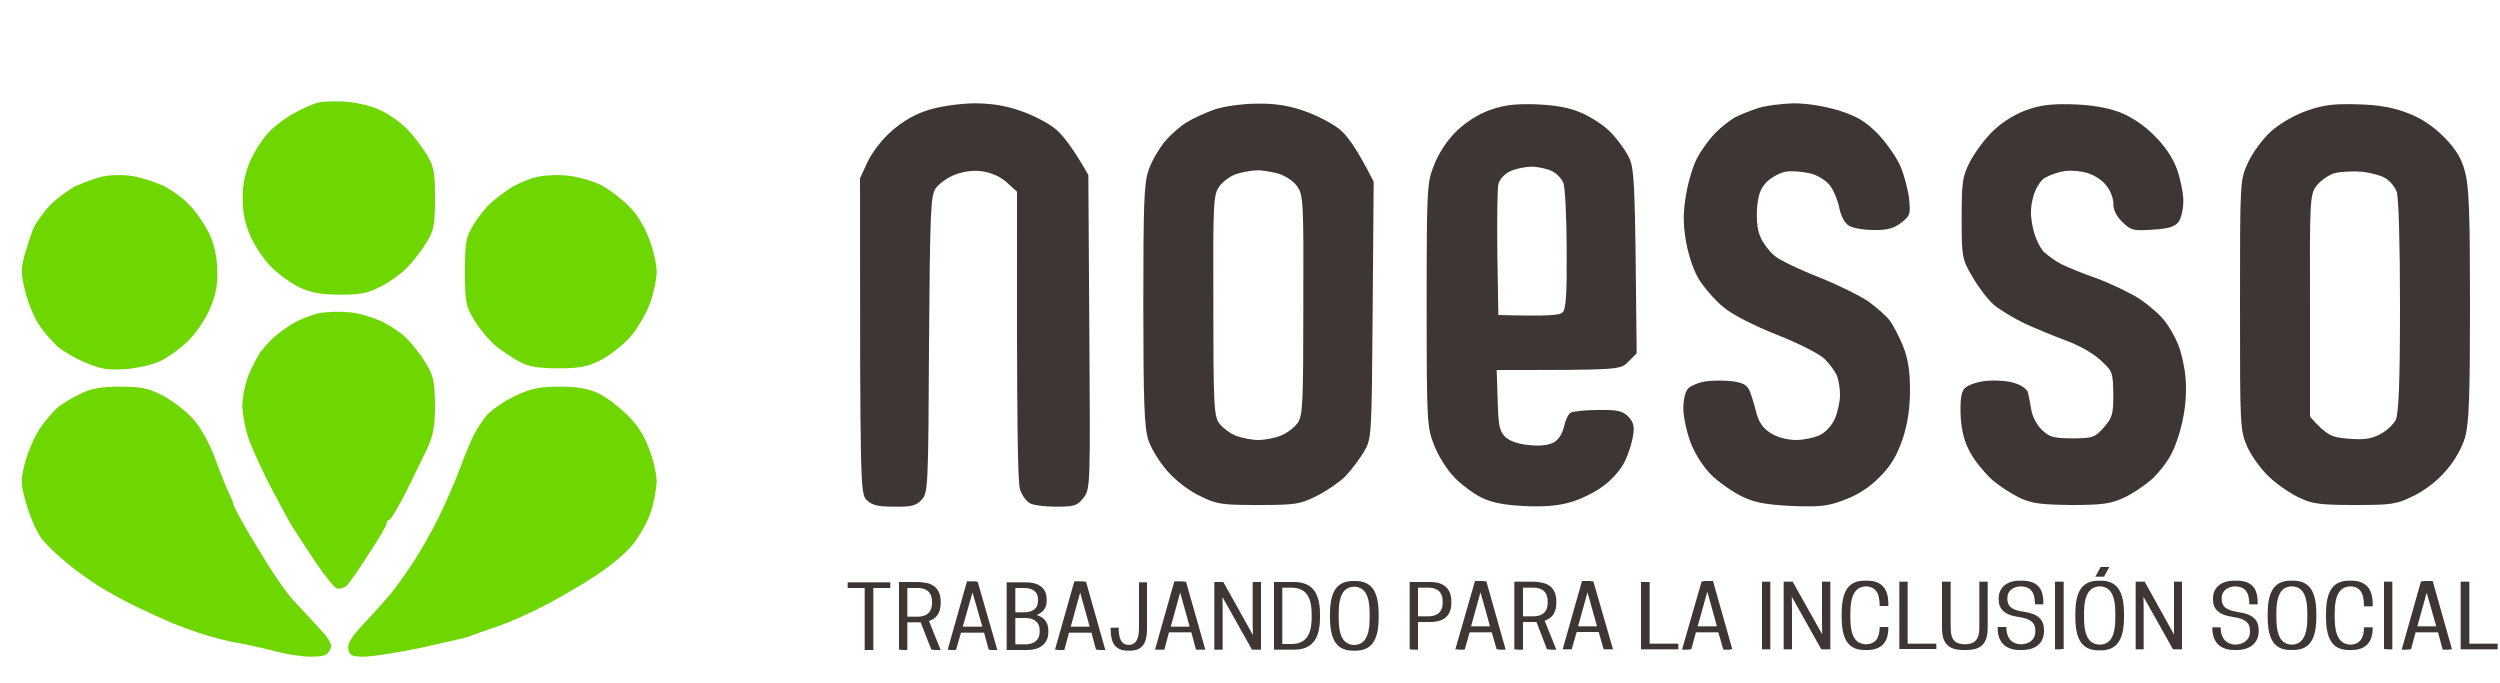
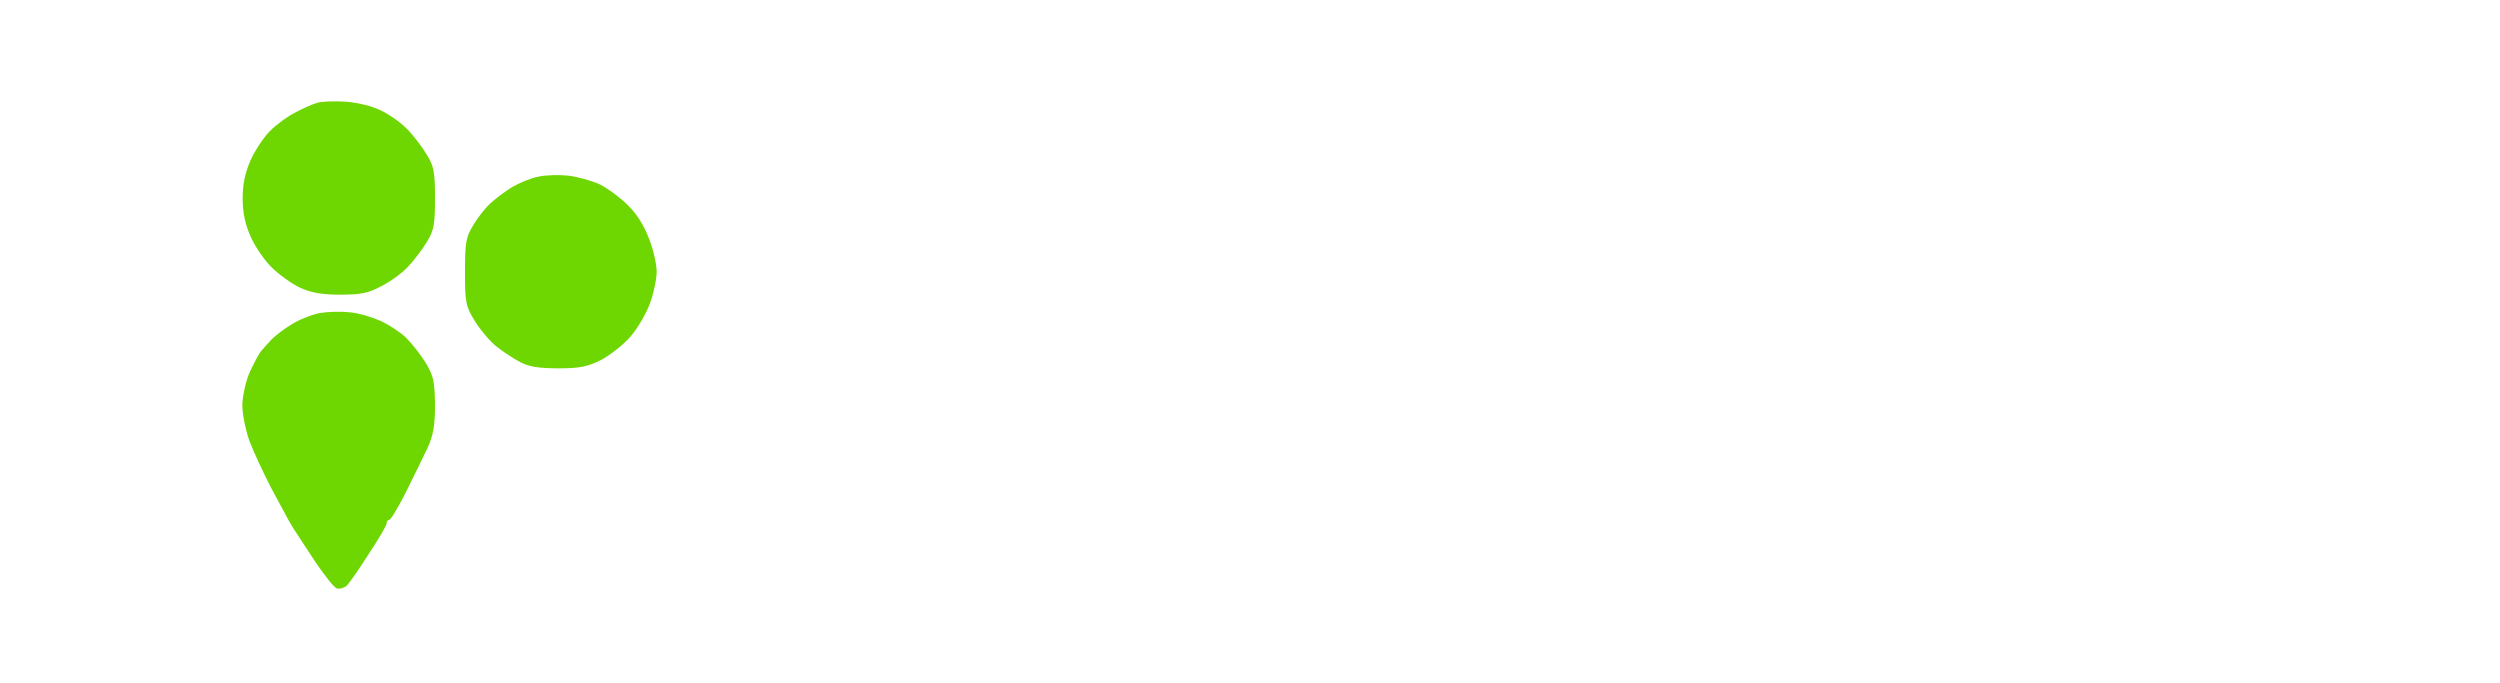
<svg xmlns="http://www.w3.org/2000/svg" version="1.2" viewBox="0 0 750 205" width="750" height="205">
  <title>Llogo-noesso</title>
  <style>
		.s0 { fill: #6ed600 } 
		.s1 { fill: #3e3632 } 
	</style>
  <g id="Background">
-     <path id="Path 0" class="s0" d="m31 52.9c-1.9 0.4-5.5 1.7-8 2.8-2.5 1.2-6.2 4-8.3 6.2-2 2.3-4.2 5.3-4.8 6.9-0.6 1.5-1.7 5-2.5 7.7-1.2 4.3-1.1 5.8 0.2 11 0.8 3.3 2.6 7.7 4 9.8 1.3 2 3.8 4.9 5.5 6.5 1.7 1.5 5.6 3.8 8.8 5.1 4.6 1.9 6.7 2.2 12.1 1.8 3.6-0.3 8.3-1.4 10.5-2.6 2.2-1.1 5.8-3.7 7.9-5.8 2.2-2.1 5.1-6.3 6.4-9.3 1.8-4 2.5-7.2 2.4-11.5 0-3.7-0.8-7.8-2.1-10.7-1.2-2.7-3.8-6.7-5.9-8.9-2-2.3-6-5.2-8.7-6.4-2.8-1.2-7-2.5-9.5-2.8-2.5-0.3-6.1-0.2-8 0.2zm-7 65.3c-2.5 1.2-5.6 3.1-6.9 4.2-1.3 1.2-3.6 3.9-5.1 6.1-1.5 2.2-3.5 6.7-4.4 10-1.5 5.7-1.5 6.4 0.4 13 1.1 3.9 3.2 8.5 4.8 10.5 1.6 1.9 5.2 5.3 8 7.5 2.7 2.2 7 5.2 9.4 6.7 2.3 1.4 7 4 10.3 5.6 3.3 1.6 7.6 3.6 9.5 4.4 1.9 0.9 6.2 2.5 9.5 3.6 3.3 1.1 8.7 2.6 12 3.1 3.3 0.6 8.5 1.8 11.5 2.6 3 0.8 7.6 1.5 10.2 1.5 3.8 0 5-0.4 5.8-2 0.8-1.7 0.2-2.9-4.3-7.7-2.8-3.1-5.9-6.3-6.7-7.2-0.8-0.9-2.4-2.9-3.5-4.5-1.1-1.6-2.7-3.9-3.5-5.2-0.8-1.2-3.6-5.9-6.3-10.3-2.6-4.5-4.7-8.4-4.7-8.9 0-0.4-0.6-1.8-1.3-3.2-0.7-1.4-2.5-5.9-4-10-1.6-4.5-4.2-9.3-6.5-12-2.1-2.5-6.3-5.7-9.3-7.3-4.5-2.3-6.7-2.7-12.9-2.7-5.6 0-8.6 0.5-12 2.2zm130.5 0.6c-3.3 1.6-7.1 4.2-8.5 5.8-1.4 1.7-3.2 4.5-4.1 6.4-0.9 1.9-2.7 6.2-3.9 9.5-1.2 3.3-4 9.8-6.3 14.5-2.3 4.7-6 11.2-8.2 14.4-2.2 3.3-5.1 7.3-6.5 9-1.4 1.6-4.8 5.5-7.7 8.5-3.9 4.2-5.1 6.2-4.8 7.8 0.4 2 1.1 2.3 4.7 2.3 2.4 0 9.9-1.2 16.8-2.6 6.9-1.5 13.4-3 14.5-3.4 1.1-0.4 4.9-1.8 8.5-3 3.6-1.2 10.1-4.1 14.5-6.4 4.4-2.3 11.3-6.3 15.2-8.9 4-2.6 9-6.7 11-9.2 2.1-2.6 4.6-6.9 5.5-9.8 1-2.9 1.7-7 1.8-9.2 0-2.2-1-6.7-2.3-9.9-1.4-4-3.7-7.4-6.7-10.3-2.5-2.4-6.3-5.3-8.5-6.3-2.9-1.4-6.2-2-11.5-2-6.2 0-8.6 0.5-13.5 2.8z" />
-     <path id="Path 1" fill-rule="evenodd" class="s1" d="m292 31c5.3 0 9.4 0.6 14 2.2 3.6 1.2 8.3 3.6 10.4 5.3 2.1 1.6 5.3 5.5 10.1 14l0.3 47c0.3 46.1 0.3 47.1-1.7 49.8-1.9 2.4-2.7 2.7-8.1 2.7-3.3 0-6.9-0.4-8-1-1.1-0.6-2.5-2.5-3-4.2-0.7-2.1-1-19.5-0.9-89.3l-3.1-2.8c-1.8-1.7-4.6-2.9-7.3-3.3-2.7-0.4-5.6 0-8.2 1-2.2 0.8-4.8 2.7-5.8 4.1-1.5 2.3-1.7 6.5-2 46.9-0.2 42.8-0.3 44.5-2.2 46.5-1.6 1.8-3.1 2.2-8.3 2.1-4.8 0-6.6-0.4-8.2-2-1.9-1.9-2-3.3-2-96.5l2.3-5c1.4-2.9 4.4-6.8 7.3-9.3 3.2-2.8 7-5 10.9-6.2 3.5-1.1 9.1-1.9 13.5-2zm85 0.1c5.3-0.1 9.4 0.5 14 2.1 3.6 1.2 8.3 3.6 10.5 5.3 2.5 1.9 5.2 5.4 10.6 16l-0.3 38.5c-0.3 38.3-0.3 38.5-2.6 42.5-1.3 2.2-3.8 5.5-5.5 7.3-1.8 1.8-5.7 4.5-8.7 6-5 2.5-6.5 2.7-17.5 2.7-10.9 0-12.5-0.2-17.5-2.7-3.2-1.5-7.3-4.6-9.8-7.5-2.3-2.6-4.9-6.8-5.7-9.3-1.2-3.6-1.5-11.4-1.5-40.5 0-30.4 0.2-36.7 1.6-40.5 0.8-2.5 3-6.2 4.7-8.4 1.8-2.1 4.8-4.8 6.7-5.9 1.9-1.2 5.7-2.9 8.5-3.9 2.8-0.9 8.3-1.7 12.5-1.7zm-11.1 24.7c-1.9 2.6-2 4.3-1.9 35.7 0 29.9 0.2 33.2 1.7 35.4 1 1.4 3.3 3.1 5 3.8 1.8 0.7 4.9 1.3 6.8 1.3 1.9 0 5-0.6 6.7-1.3 1.8-0.7 4.1-2.4 5.1-3.8 1.5-2.2 1.7-5.5 1.7-35.4 0.1-31.6 0-33.1-2-35.8-1.1-1.5-3.6-3.1-5.8-3.7-2-0.5-4.8-1-6.2-0.9-1.4 0-4 0.5-5.8 1-1.8 0.5-4.2 2.2-5.3 3.7zm95.1-24.5c6.1 0.3 9.9 1 13.5 2.6 2.8 1.2 6.5 3.6 8.3 5.4 1.9 1.8 4.3 5 5.5 7.2 2.1 3.8 2.2 5.5 2.7 59.5l-2.5 2.5c-2.4 2.5-2.5 2.5-39.5 2.5l0.3 9c0.2 7.4 0.5 9.3 2.2 11 1.3 1.3 3.9 2.2 7 2.5 3.2 0.4 5.9 0.1 7.5-0.7 1.5-0.8 2.7-2.6 3.2-4.8 0.4-1.9 1.3-3.8 2-4.2 0.7-0.4 4.4-0.8 8.3-0.8 5.8-0.1 7.3 0.3 9 2 1.6 1.7 1.9 3 1.4 5.8-0.3 2-1.4 5.5-2.5 7.7-1 2.2-3.9 5.5-6.4 7.3-2.5 1.9-7 4.1-10 4.9-3.8 1.1-8.2 1.4-14 1.1-6.1-0.3-9.7-1.1-12.7-2.6-2.4-1.2-6-3.9-8-6-2.1-2.1-4.8-6.4-6-9.5-2.2-5.5-2.3-6.7-2.3-42.2 0-35.5 0.1-36.7 2.3-42.2 1.4-3.5 3.9-7.3 6.7-10 2.8-2.7 6.6-5.1 10-6.3 4.2-1.5 7.5-1.9 14-1.7zm-11.5 24c-0.3 1.2-0.4 10.5-0.3 20.7l0.3 18.5c15.1 0.4 18.4 0.1 19.3-0.8 1-0.9 1.3-5.7 1.2-18.9 0-9.8-0.5-18.8-1-20-0.6-1.3-2.1-2.9-3.5-3.5-1.4-0.7-4.2-1.3-6.2-1.3-2.1 0.1-5 0.7-6.5 1.5-1.6 0.8-3 2.5-3.3 3.8zm88.5-24.3c4.1 0 9.1 0.8 13.5 2.1 5.6 1.8 7.9 3.1 11.8 7 2.6 2.7 5.6 7 6.8 9.7 1.1 2.6 2.3 7 2.6 9.7 0.5 4.6 0.4 5.2-2.3 7.3-2.2 1.7-4.2 2.3-8.4 2.2-3 0-6.4-0.6-7.5-1.4-1.1-0.7-2.3-3-2.7-5.2-0.4-2.1-1.6-5.1-2.7-6.6-1.3-1.7-3.7-3.2-6.1-3.8-2.2-0.5-5.5-0.8-7.2-0.5-1.8 0.3-4.4 1.7-5.8 3.1-1.9 2-2.6 3.9-2.9 8.2q-0.3 5.7 1.2 8.7c0.8 1.7 2.6 4 3.9 5.1 1.2 1.2 7.2 4.1 13.3 6.5 6 2.4 12.8 5.8 15.1 7.4 2.3 1.7 5.1 4.1 6.2 5.5 1.1 1.4 2.9 4.9 4.1 7.8 1.5 3.8 2.1 7.4 2.1 13.2 0 5.6-0.7 10-2.2 14.7-1.7 4.9-3.5 8-6.8 11.3-3 3.1-6.5 5.4-10.5 6.9-5.2 2-7.3 2.2-16 1.9-7.8-0.4-11.1-1-15-2.9-2.7-1.3-6.8-4.2-9.1-6.4-2.4-2.4-4.9-6.3-6.2-9.7-1.2-3.2-2.2-7.8-2.2-10.3 0-2.7 0.6-5.1 1.5-6 0.8-0.8 3.2-1.8 5.3-2.1 2-0.3 5.6-0.3 8 0 3.1 0.4 4.4 1.2 5.1 2.9 0.5 1.2 1.4 4.1 2 6.5 0.8 3 2 4.7 4.4 6.2 1.9 1.2 5 2 7.5 2 2.3 0 5.6-0.7 7.2-1.5 1.7-0.8 3.7-3 4.5-5 0.8-1.9 1.5-5.1 1.5-7 0-1.9-0.4-4.5-0.9-5.7-0.5-1.3-2.2-3.6-3.7-5.1-1.7-1.6-7.8-4.7-14.4-7.3-7-2.8-13.3-6-15.9-8.2-2.5-2-5.7-5.7-7.3-8.2-1.7-2.7-3.2-7.2-4-11.5-0.9-5.3-0.9-8.7 0-14 0.6-3.8 2.1-8.8 3.3-11 1.1-2.2 3.5-5.5 5.2-7.3 1.8-1.9 4.6-4.1 6.2-5 1.6-0.8 4.8-2.1 7-2.8 2.2-0.7 6.9-1.3 10.5-1.4zm84 0.3c5.6 0.2 10.3 1 14 2.4 3.5 1.4 7.3 3.9 10.3 7 3.1 3 5.6 6.7 6.8 10.1 1 2.8 1.9 7.1 1.9 9.5 0 2.3-0.6 5.1-1.4 6.2-1.1 1.5-2.9 2.1-7.8 2.4-5.8 0.4-6.5 0.2-9-2.2-1.8-1.7-2.8-3.7-2.8-5.4 0.1-1.6-0.8-4-2-5.5-1.1-1.6-3.7-3.3-5.8-3.9-2-0.6-5.3-0.9-7.2-0.5-1.9 0.3-4.5 1.3-5.8 2.1-1.2 0.9-2.7 3.3-3.3 5.8-0.8 3-0.8 5.6 0 9.2 0.6 2.8 2.1 5.9 3.3 7.1 1.3 1.2 3.7 2.9 5.3 3.7 1.6 0.8 6.4 2.8 10.5 4.2 4.1 1.5 9.9 4.3 12.8 6.1 2.8 1.9 6.3 4.9 7.6 6.7 1.4 1.7 3.2 4.9 4 7 0.9 2 1.9 6.3 2.2 9.5 0.4 3.3 0.2 8.4-0.6 12.2-0.6 3.6-2.2 8.5-3.5 11-1.2 2.5-4 6-6.1 7.9-2.2 1.9-5.9 4.4-8.4 5.5-3.7 1.7-6.4 2.1-15.5 2.1-8.9-0.1-11.8-0.4-15.5-2.1-2.5-1.2-6.2-3.6-8.4-5.5-2.1-1.9-5-5.4-6.4-7.9-1.8-3.2-2.7-6.4-3-11-0.2-4.4 0.1-7.1 1-8.3 0.8-1 3.3-2 6.3-2.4 2.8-0.3 6.7-0.1 8.8 0.6 2.1 0.6 3.9 1.9 4.1 2.9 0.2 0.9 0.7 3.3 1 5.2 0.3 1.9 1.7 4.6 3.2 6 2.2 2.1 3.5 2.5 9.1 2.5 6 0 6.7-0.2 9.4-3.2 2.6-3 2.9-4 2.9-10-0.1-6.6-0.2-6.9-3.9-10.3-2.1-2-6.6-4.5-10.2-5.8-3.5-1.3-9.1-3.6-12.4-5.1-3.3-1.6-7.5-4.1-9.4-5.7-1.8-1.6-4.7-5.4-6.4-8.4-3.1-5.3-3.2-5.9-3.2-17.5 0-10.8 0.2-12.5 2.5-17 1.4-2.7 4.5-6.9 7-9.3 2.8-2.7 6.6-5 10-6.2 4.1-1.5 7.6-1.9 14-1.7zm85.5 0c6.5 0.2 10.7 1 15 2.7 4 1.5 7.6 4 10.8 7.2 3.5 3.6 5.1 6.2 6.2 10.3 1.2 4.4 1.5 12.4 1.5 40 0 27.7-0.3 35.5-1.5 39.8-1 3.2-3.1 7-5.8 10-2.4 2.9-6.5 6-9.7 7.5-5 2.5-6.6 2.7-17.5 2.7-10 0-12.8-0.3-16.5-2.1-2.5-1.1-6.5-3.8-8.9-6-2.5-2.2-5.4-6.2-6.8-9.1-2.3-5.3-2.3-5.6-2.3-42.8 0-37.5 0-37.5 2.4-42.7 1.3-2.9 4.4-7.1 6.8-9.3 2.7-2.4 6.9-4.9 10.9-6.3 5.2-1.8 8.1-2.1 15.4-1.9zm-12.6 24.5c-1.9 2.6-2 4.3-1.9 36v33.2c5.1 5.7 6.4 6.2 11.5 6.6 4.6 0.4 6.8 0.1 9.5-1.3 1.9-1 4-2.9 4.7-4.3 0.9-1.8 1.3-10.9 1.3-34.2 0-18.9-0.4-32.8-1-34.3-0.5-1.4-2-3.2-3.3-4-1.2-0.8-4.5-1.7-7.2-2-2.8-0.2-6.5 0-8.3 0.5-1.8 0.6-4.2 2.3-5.3 3.8z" />
-     <path id="TRABAJANDO PARA LA INCLUSIÓN SOC" class="s1" d="m262 176.4h5.1v-1.7h-12.2v1.7h5.2v18.6h1.9zm-0.7 0h5.1v-1.7h-12.1v1.7h5.1v18.6h1.9zm10.9 10.3h3.8c0.3 0 0.6 0 0.9 0l3.2 8.3h2.1l-3.5-8.7c1.9-0.6 3.5-2.1 3.5-5.3v-0.5c0-4.7-3.3-5.8-6.2-5.8h-5.6v20.3h1.8zm0-1.7v-8.7h3.8c1.8 0 4.3 0.7 4.3 4.2v0.4c0 3.4-2.5 4.1-4.3 4.1zm-0.7 1.7h3.8c0.3 0 0.6 0 0.9 0l3.2 8.2h2.1l-3.5-8.6c1.9-0.6 3.5-2.1 3.5-5.4v-0.5c0-4.7-3.3-5.8-6.2-5.8h-5.6v20.3h1.8zm0-1.7v-8.6h3.8c1.8 0 4.3 0.6 4.3 4.1v0.4c0 3.5-2.5 4.1-4.3 4.1zm19.2-10.5l-5.9 20.5h2l1.5-5.2h7.4l1.5 5.2h2l-5.9-20.5zm1.4 2l3.2 11.6h-6.5zm-2-2.1l-5.8 20.5h2l1.5-5.2h7.4l1.4 5.2h2.1l-5.9-20.5zm1.3 2.1l3.3 11.5h-6.5zm11.3-1.8v20.3h5.5c3.4 0 6.3-1.6 6.3-5.4v-0.5c0-2.6-1.5-4-3.5-4.6 1.7-0.7 3-1.9 3-4.2v-0.5c0-3.7-2.8-5.1-6.2-5.1zm5.7 10.7c2.3 0 4.2 1.1 4.2 3.7v0.4c0 2.7-1.9 3.8-4.2 3.8h-3.8v-7.9zm-0.5-9c2.3 0 4.2 0.9 4.2 3.4v0.4c0 2.6-1.9 3.5-4.2 3.5h-3.3v-7.3zm-5.9-1.7v20.3h5.5c3.4 0 6.3-1.6 6.3-5.4v-0.5c0-2.6-1.5-4-3.5-4.6 1.7-0.7 3-1.9 3-4.2v-0.5c0-3.7-2.8-5.1-6.2-5.1zm5.7 10.7c2.3 0 4.2 1.1 4.2 3.7v0.4c0 2.7-1.9 3.8-4.2 3.8h-3.8v-7.9zm-0.5-9c2.3 0 4.2 0.9 4.2 3.4v0.4c0 2.6-1.9 3.5-4.2 3.5h-3.3v-7.3zm15.9-1.9l-5.9 20.5h2.1l1.4-5.2h7.4l1.5 5.2h2l-5.8-20.5zm1.3 2l3.2 11.6h-6.4zm-2.1-2.1l-5.8 20.5h2l1.5-5.2h7.4l1.4 5.2h2.1l-5.9-20.5zm1.4 2.1l3.2 11.5h-6.5zm18.6-1.8v13.7c0 3.5-1 5.1-3.4 5.1-2.4 0-3.3-1.6-3.3-5.2h-1.8v0.4c0 4.1 1.3 6.5 5.2 6.5 3.8 0 5.1-2.4 5.1-6.5v-14zm-0.6 0v13.7c0 3.5-1 5.1-3.4 5.1-2.4 0-3.3-1.6-3.3-5.2h-1.8v0.4c0 4.1 1.3 6.5 5.2 6.5 3.8 0 5.1-2.4 5.1-6.5v-14zm11.4-0.2l-5.9 20.4h2.1l1.4-5.2h7.4l1.5 5.2h2l-5.8-20.4zm1.3 2l3.2 11.6h-6.4zm-2.1-2.1l-5.8 20.5h2l1.5-5.2h7.4l1.4 5.2h2.1l-5.9-20.5zm1.4 2.1l3.2 11.5h-6.5zm24.6-1.9h-1.8v12.5l0.1 4.7-9.6-17.2h-2v20.3h1.8v-12.4l-0.1-4.7 9.6 17.1h2zm-0.7 0h-1.8v12.4l0.1 4.7-9.6-17.1h-2v20.3h1.8v-12.4l-0.1-4.7 9.6 17.1h2zm18.4 10.7v-1.1c0-7-2.9-9.6-7.8-9.6h-5.4v20.3h5.4c4.9 0 7.8-2.6 7.8-9.6zm-11.3 7.9v-16.9h3.3c3.9 0 6.1 2.2 6.1 7.9v1.1c0 5.7-2.2 7.9-6.1 7.9zm10.7-7.9v-1.1c0-7-2.9-9.6-7.9-9.6h-5.3v20.3h5.3c5 0 7.9-2.6 7.9-9.6zm-11.4 7.9v-16.9h3.4c3.9 0 6.1 2.2 6.1 7.9v1.1c0 5.7-2.2 7.9-6.1 7.9zm22.6 2c4.7 0 7-2.9 7-9.9v-1.1c0-7-2.3-9.9-7-9.9-4.6 0-6.9 2.9-6.9 9.9v1.1c0 7 2.3 9.9 6.9 9.9zm-0.1-1.7c-3.4 0-4.9-2.5-4.9-8.2v-1.1c0-5.7 1.5-8.2 4.9-8.2h0.2c3.4 0 4.9 2.5 4.9 8.2v1.1c0 5.7-1.5 8.2-4.9 8.2zm-0.6 1.7c4.7 0 7-2.9 7-9.9v-1.1c0-7-2.3-9.9-7-9.9-4.6 0-6.9 2.9-6.9 9.9v1.1c0 7 2.3 9.9 6.9 9.9zm-0.1-1.7c-3.4 0-4.9-2.5-4.9-8.2v-1.1c0-5.7 1.5-8.2 4.9-8.2h0.2c3.4 0 4.9 2.5 4.9 8.2v1.1c0 5.7-1.5 8.2-4.9 8.2zm19.6-6.9h3.8c2.8 0 6.2-1 6.2-5.7v-0.5c0-4.7-3.4-5.8-6.2-5.8h-5.7v20.3h1.9zm0-1.7v-8.7h3.8c1.8 0 4.3 0.7 4.3 4.2v0.4c0 3.4-2.5 4.1-4.3 4.1zm-0.7 1.7h3.8c2.9 0 6.2-1.1 6.2-5.8v-0.5c0-4.7-3.3-5.7-6.2-5.7h-5.6v20.2h1.8zm0-1.7v-8.6h3.8c1.8 0 4.3 0.6 4.3 4.1v0.4c0 3.5-2.5 4.1-4.3 4.1zm18.5-10.5l-5.8 20.5h2l1.5-5.2h7.4l1.4 5.2h2l-5.8-20.5zm1.3 2l3.2 11.6h-6.4zm-2-2.1l-5.9 20.5h2.1l1.4-5.2h7.4l1.5 5.2h2l-5.8-20.5zm1.3 2.1l3.2 11.5h-6.4zm13.1 10.2h3.8c0.3 0 0.6 0 0.9 0l3.2 8.3h2.1l-3.5-8.7c1.9-0.6 3.5-2.1 3.5-5.3v-0.5c0-4.7-3.4-5.8-6.2-5.8h-5.7v20.3h1.9zm0-1.7v-8.7h3.8c1.7 0 4.2 0.7 4.2 4.1v0.4c0 3.5-2.5 4.2-4.2 4.2zm-0.7 1.7h3.8c0.3 0 0.6 0 0.9-0.1l3.2 8.3h2.1l-3.5-8.6c1.9-0.7 3.5-2.2 3.5-5.4v-0.5c0-4.7-3.4-5.8-6.2-5.8h-5.7v20.3h1.9zm0-1.7v-8.6h3.8c1.8 0 4.3 0.6 4.3 4.1v0.4c0 3.5-2.5 4.1-4.3 4.1zm19.1-10.5l-5.8 20.4h2l1.5-5.2h7.4l1.4 5.2h2.1l-5.9-20.4zm1.3 2l3.3 11.6h-6.5zm-2-2.1l-5.8 20.5h2l1.4-5.2h7.4l1.5 5.2h2l-5.8-20.5zm1.3 2.1l3.2 11.5h-6.4zm27.6 18.4v-1.7h-8.6v-18.5h-1.8v20.2zm-0.7 0v-1.7h-8.6v-18.5h-1.9v20.2zm8.4-20.5l-5.9 20.5h2.1l1.4-5.2h7.4l1.5 5.2h2l-5.8-20.5zm1.3 2.1l3.2 11.5h-6.4zm-2-2l-5.9 20.5h2l1.5-5.2h7.4l1.5 5.2h2l-5.9-20.5zm1.4 2l3.2 11.6h-6.5zm19.2-1.9h-1.9v20.3h1.9zm-0.7 0h-1.8v20.3h1.8zm18.7 0h-1.8v12.4l0.1 4.7-9.6-17.1h-2v20.3h1.8v-12.4l-0.1-4.7 9.6 17.1h2zm-0.7 0h-1.8v12.4l0.1 4.7-9.6-17.1h-2v20.3h1.8v-12.4l-0.1-4.7 9.6 17.1h2zm6.7 10.6v-1c0-5.8 1.6-8.2 5-8.2h0.1c3.1 0 4.4 1.8 4.4 5.9h1.9v-0.7c0-4.6-2.1-6.9-6.4-6.9-4.7 0-6.9 2.9-6.9 9.9v1c0 7 2.2 9.9 6.9 9.9 4.3 0 6.4-2.3 6.4-6.6v-0.3h-1.9c0 3.4-1.3 5.2-4.4 5.2h-0.1c-3.5 0-5-2.4-5-8.2zm-0.7 0v-1c0-5.8 1.6-8.2 5-8.2h0.1c3.1 0 4.4 1.8 4.4 5.9h1.9v-0.7c0-4.6-2.1-6.9-6.4-6.9-4.7 0-6.9 2.9-6.9 9.9v1c0 7 2.2 9.9 6.9 9.9 4.3 0 6.4-2.3 6.4-6.6v-0.3h-1.9c0 3.4-1.3 5.2-4.4 5.2h-0.1c-3.4 0-5-2.4-5-8.2zm26.5 9.6v-1.6h-8.6v-18.6h-1.9v20.2zm-0.7 0v-1.6h-8.6v-18.6h-1.8v20.2zm9.6 0.3c4.3 0 6.5-1.7 6.5-6.6v-13.9h-1.9v13.8c0 3.9-1.5 5-4.6 5-3.1 0-4.6-1.1-4.6-5v-13.8h-1.9v13.9c0 4.9 2.2 6.6 6.5 6.6zm-0.7 0c4.3 0 6.5-1.7 6.5-6.6v-13.9h-1.8v13.8c0 3.9-1.6 5-4.7 5-3.1 0-4.6-1.1-4.6-5v-13.8h-1.9v13.9c0 4.9 2.2 6.6 6.5 6.6zm17.2-9.9c3.5 0.5 5 1.7 5 4.1v0.2c0 2.5-1.8 3.9-4.6 3.9h-0.2c-2.7 0-4.6-1.6-4.6-5.2h-1.9v0.3c0 4.2 2.3 6.6 6.6 6.6 4.1 0 6.6-2.1 6.6-5.7v-0.3c0-3.1-1.8-4.9-6.2-5.5-3.7-0.5-4.8-1.8-4.8-3.9v-0.2c0-2.2 1.8-3.5 4.3-3.5h0.2c3.1 0 4.4 1.6 4.4 5.4h1.9v-0.6c0-4.2-1.9-6.5-6.4-6.5-3.8 0-6.4 2-6.4 5.4v0.3c0 2.6 1.7 4.6 6.1 5.2zm-0.7 0c3.6 0.5 5 1.7 5 4.1v0.2c0 2.5-1.8 3.9-4.6 3.9h-0.1c-2.8 0-4.7-1.6-4.7-5.2h-1.9v0.3c0 4.2 2.3 6.6 6.6 6.6 4.1 0 6.7-2.1 6.7-5.7v-0.3c0-3.1-1.9-4.9-6.3-5.5-3.7-0.5-4.8-1.8-4.8-3.9v-0.2c0-2.2 1.9-3.5 4.3-3.5h0.2c3.1 0 4.5 1.6 4.5 5.4h1.8v-0.6c0-4.2-1.8-6.5-6.4-6.5-3.8 0-6.3 2-6.3 5.4v0.3c0 2.6 1.6 4.6 6 5.2zm13.5-10.6h-1.9v20.2h1.9zm-0.7 0h-1.9v20.3h1.9zm11.8 20.6c4.7 0 7-2.9 7-9.9v-1.1c0-7-2.3-9.9-7-9.9-4.6 0-6.9 2.9-6.9 9.9v1.1c0 7 2.3 9.9 6.9 9.9zm0-1.7c-3.4 0-5-2.4-5-8.2v-1.1c0-5.7 1.6-8.2 5-8.2h0.2c3.4 0 4.9 2.5 4.9 8.2v1.1c0 5.8-1.5 8.2-4.9 8.2zm0.7-23.3l-1.6 2.9h1.9l1.6-2.9zm-1.3 25c4.6 0 6.9-2.9 6.9-9.9v-1.1c0-7-2.3-9.9-6.9-9.9-4.7 0-7 2.9-7 9.9v1.1c0 7 2.3 9.9 7 9.9zm-0.1-1.7c-3.4 0-4.9-2.4-4.9-8.2v-1.1c0-5.7 1.5-8.2 4.9-8.2h0.2c3.4 0 4.9 2.5 4.9 8.2v1.1c0 5.8-1.5 8.2-4.9 8.2zm0.7-23.3l-1.6 2.9h1.9l1.6-2.9zm24.4 4.4h-1.7v12.4 4.7l-9.5-17.1h-2.1v20.3h1.8v-12.4l-0.1-4.7 9.6 17.1h2zm-0.7 0h-1.7v12.4 4.7l-9.5-17.1h-2v20.3h1.7v-12.4l-0.1-4.7 9.6 17.1h2zm16.7 10.6c3.6 0.5 5.1 1.7 5.1 4.1v0.3c0 2.4-1.9 3.9-4.6 3.9h-0.2c-2.8 0-4.7-1.7-4.7-5.2h-1.9v0.2c0 4.2 2.4 6.6 6.7 6.6 4 0 6.6-2.1 6.6-5.7v-0.2c0-3.2-1.8-4.9-6.3-5.5-3.7-0.6-4.8-1.8-4.8-4v-0.2c0-2.2 1.9-3.5 4.3-3.5h0.2c3.1 0 4.5 1.6 4.5 5.4h1.8v-0.6c0-4.2-1.8-6.5-6.3-6.5-3.9 0-6.4 2-6.4 5.4v0.3c0 2.7 1.6 4.6 6 5.2zm-0.6 0c3.5 0.5 5 1.7 5 4.1v0.3c0 2.4-1.9 3.9-4.6 3.9h-0.2c-2.7 0-4.7-1.7-4.7-5.2h-1.8v0.2c0 4.2 2.3 6.6 6.6 6.6 4 0 6.6-2.1 6.6-5.7v-0.2c0-3.2-1.8-4.9-6.2-5.5-3.8-0.6-4.9-1.8-4.9-4v-0.2c0-2.2 1.9-3.5 4.4-3.5h0.1c3.1 0 4.5 1.6 4.5 5.4h1.9v-0.6c0-4.2-1.9-6.5-6.4-6.5-3.9 0-6.4 2-6.4 5.4v0.3c0 2.7 1.6 4.6 6.1 5.2zm17.9 9.9c4.7 0 7-2.8 7-9.9v-1c0-7-2.3-9.9-7-9.9-4.6 0-6.9 2.9-6.9 9.9v1c0 7.1 2.3 9.9 6.9 9.9zm-0.1-1.6c-3.4 0-4.9-2.5-4.9-8.3v-1c0-5.8 1.5-8.2 4.9-8.2h0.2c3.4 0 4.9 2.4 4.9 8.2v1c0 5.8-1.5 8.3-4.9 8.3zm-0.6 1.6c4.7 0 7-2.8 7-9.9v-1c0-7-2.3-9.9-7-9.9-4.6 0-6.9 2.9-6.9 9.9v1c0 7.1 2.3 9.9 6.9 9.9zm-0.1-1.6c-3.4 0-4.9-2.5-4.9-8.3v-1c0-5.8 1.5-8.2 4.9-8.2h0.2c3.4 0 4.9 2.4 4.9 8.2v1c0 5.8-1.5 8.3-4.9 8.3zm13.3-8.3v-1c0-5.8 1.6-8.2 5-8.2h0.1c3.1 0 4.4 1.8 4.4 6h1.9v-0.8c0-4.5-2.1-6.9-6.4-6.9-4.7 0-6.9 2.9-6.9 9.9v1c0 7.1 2.2 9.9 6.9 9.9 4.3 0 6.4-2.3 6.4-6.6v-0.2h-1.9c0 3.3-1.3 5.2-4.4 5.2h-0.1c-3.4 0-5-2.5-5-8.3zm-0.7 0v-1c0-5.8 1.6-8.2 5-8.2h0.2c3 0 4.3 1.8 4.3 6h1.9v-0.8c0-4.5-2.1-6.9-6.4-6.9-4.6 0-6.9 2.9-6.9 9.9v1c0 7.1 2.3 9.9 6.9 9.9 4.3 0 6.4-2.3 6.4-6.6v-0.2h-1.9c0 3.3-1.3 5.2-4.3 5.2h-0.2c-3.4 0-5-2.5-5-8.3zm18-10.6h-1.9v20.3h1.9zm-0.7 0h-1.8v20.2h1.8zm10.1-0.2l-5.9 20.5h2.1l1.4-5.2h7.4l1.5 5.2h2l-5.8-20.5zm1.3 2.1l3.2 11.5h-6.4zm-2.1-2l-5.8 20.5h2l1.5-5.2h7.4l1.4 5.2h2.1l-5.9-20.5zm1.3 2l3.3 11.6h-6.5zm21.7 18.4v-1.7h-8.5v-18.6h-1.9v20.3zm-0.7 0v-1.7h-8.6v-18.6h-1.8v20.3z" />
    <path id="Path 2" class="s0" d="m95 30.9c-1.4 0.4-4.3 1.7-6.5 2.9-2.2 1.1-5.5 3.5-7.4 5.4-1.9 1.8-4.5 5.8-5.9 8.8-1.7 3.9-2.4 7.3-2.4 11.5 0 4.2 0.7 7.7 2.4 11.5 1.3 3 4.2 7.2 6.4 9.3 2.1 2.1 5.9 4.8 8.4 6 3.3 1.5 6.5 2.1 12 2.1 6.2 0 8.4-0.4 12.5-2.6 2.8-1.4 6.4-4.1 8.1-6 1.7-1.8 4.2-5.1 5.5-7.3 2.1-3.4 2.4-5.3 2.4-13 0-7.7-0.3-9.6-2.4-13-1.3-2.2-3.8-5.5-5.5-7.3-1.7-1.9-5.2-4.5-7.8-5.8-2.9-1.5-7.2-2.6-11.1-2.9-3.4-0.2-7.3-0.1-8.7 0.4zm66.5 22.1c-2.2 0.4-5.8 1.9-8 3.2-2.2 1.4-5.1 3.6-6.5 4.9-1.4 1.3-3.7 4.2-5 6.4-2.2 3.6-2.5 5.1-2.5 14 0 9.4 0.2 10.3 3 14.9 1.7 2.7 4.6 6.1 6.5 7.6 1.9 1.5 5.1 3.6 7 4.6 2.6 1.4 5.6 1.9 11.5 1.9 6.6 0 8.8-0.5 13-2.6 2.7-1.5 6.7-4.6 8.7-7 2.1-2.4 4.7-6.9 5.8-9.9 1.1-3 2-7.3 2-9.5 0-2.2-1-6.7-2.3-9.9-1.4-3.8-3.7-7.5-6.3-10-2.3-2.3-6.1-5.1-8.5-6.3-2.4-1.1-6.7-2.3-9.4-2.6-2.8-0.3-6.8-0.2-9 0.3zm-65.5 40.9c-2.5 0.5-6.3 2-8.5 3.4-2.2 1.3-4.9 3.4-6 4.5-1.1 1.2-2.6 2.8-3.3 3.7-0.6 0.8-2.1 3.6-3.3 6.2-1.2 2.7-2.1 7-2.2 9.8 0 2.8 1 7.6 2.1 10.7 1.2 3.2 4.1 9.4 6.4 13.9 2.4 4.4 4.8 9 5.5 10.2 0.7 1.2 1.7 2.9 2.3 3.7 0.5 0.8 3.1 4.8 5.7 8.7 2.7 4 5.5 7.5 6.3 7.8 0.8 0.3 2.1-0.1 2.9-0.7 0.8-0.7 3.8-5 6.7-9.6 3-4.5 5.4-8.6 5.4-9.2 0-0.6 0.3-1 0.7-1 0.5 0 2.7-3.7 5-8.2 2.3-4.6 5.2-10.6 6.5-13.3 1.8-3.9 2.3-6.8 2.3-13-0.1-6.9-0.4-8.6-2.7-12.5-1.5-2.5-4.2-5.9-6-7.7-1.8-1.7-5.3-4-7.8-5.1-2.5-1.1-6.5-2.3-9-2.5-2.5-0.3-6.5-0.2-9 0.2z" />
  </g>
</svg>